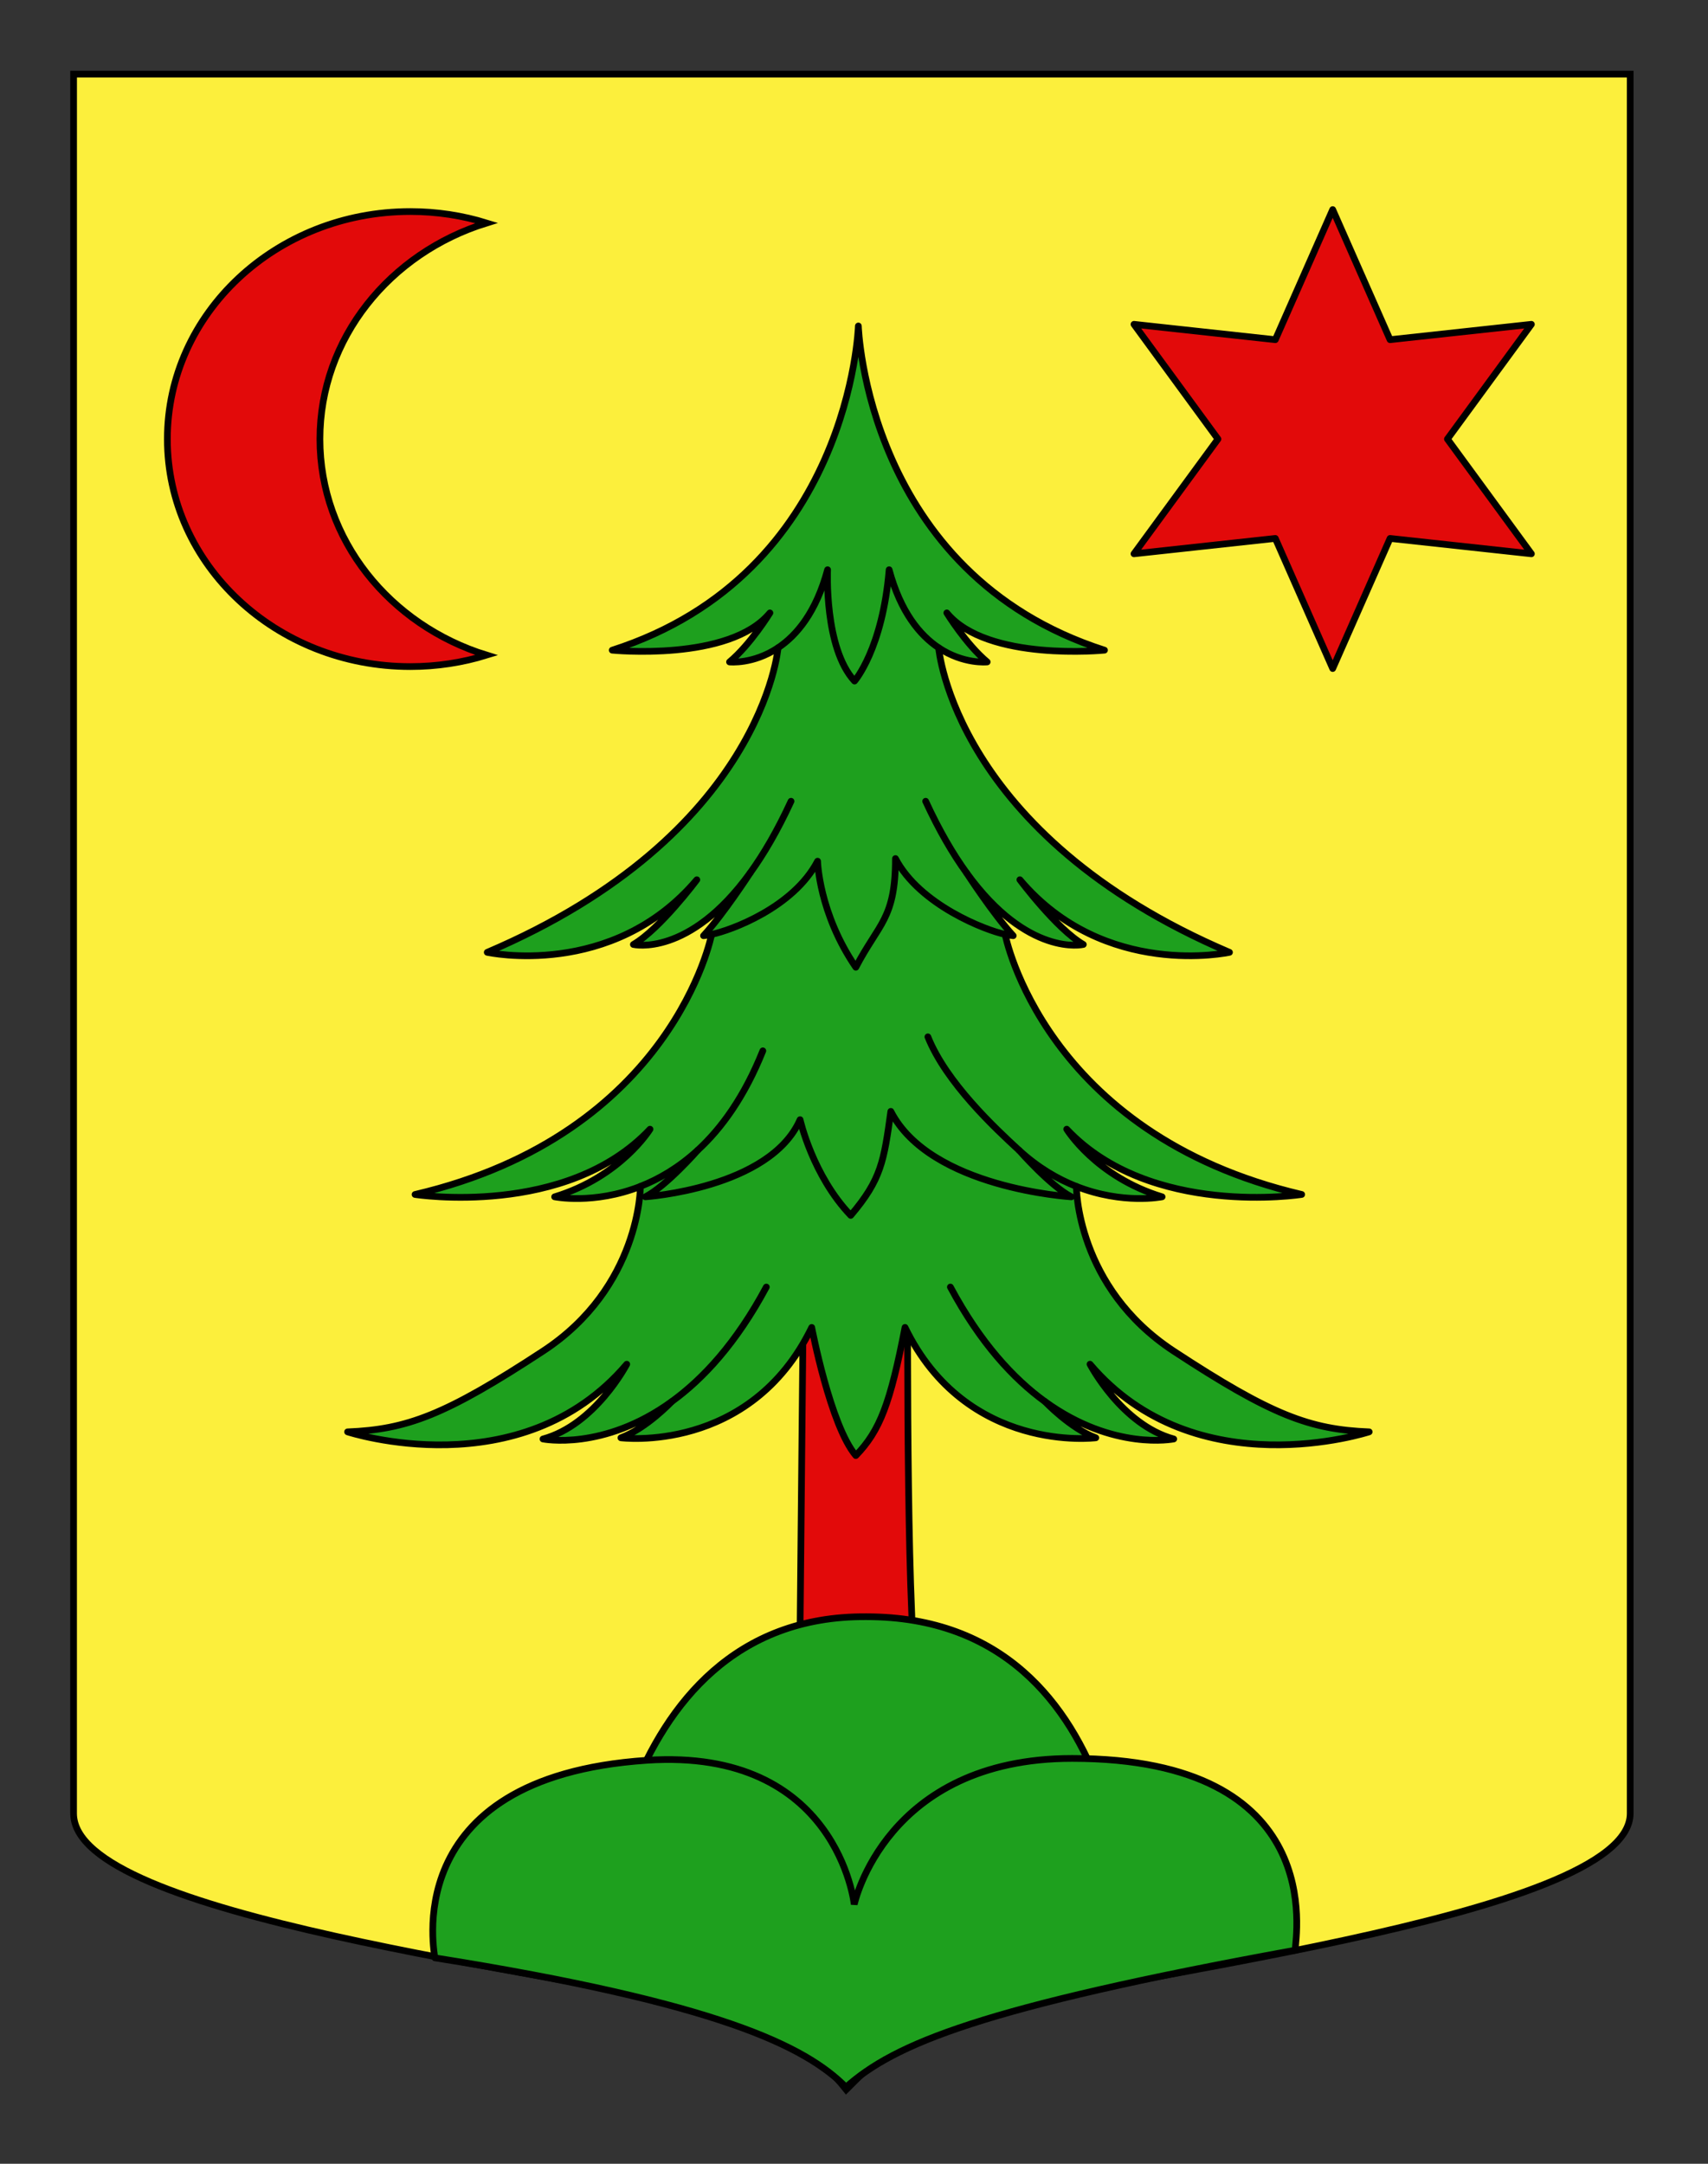
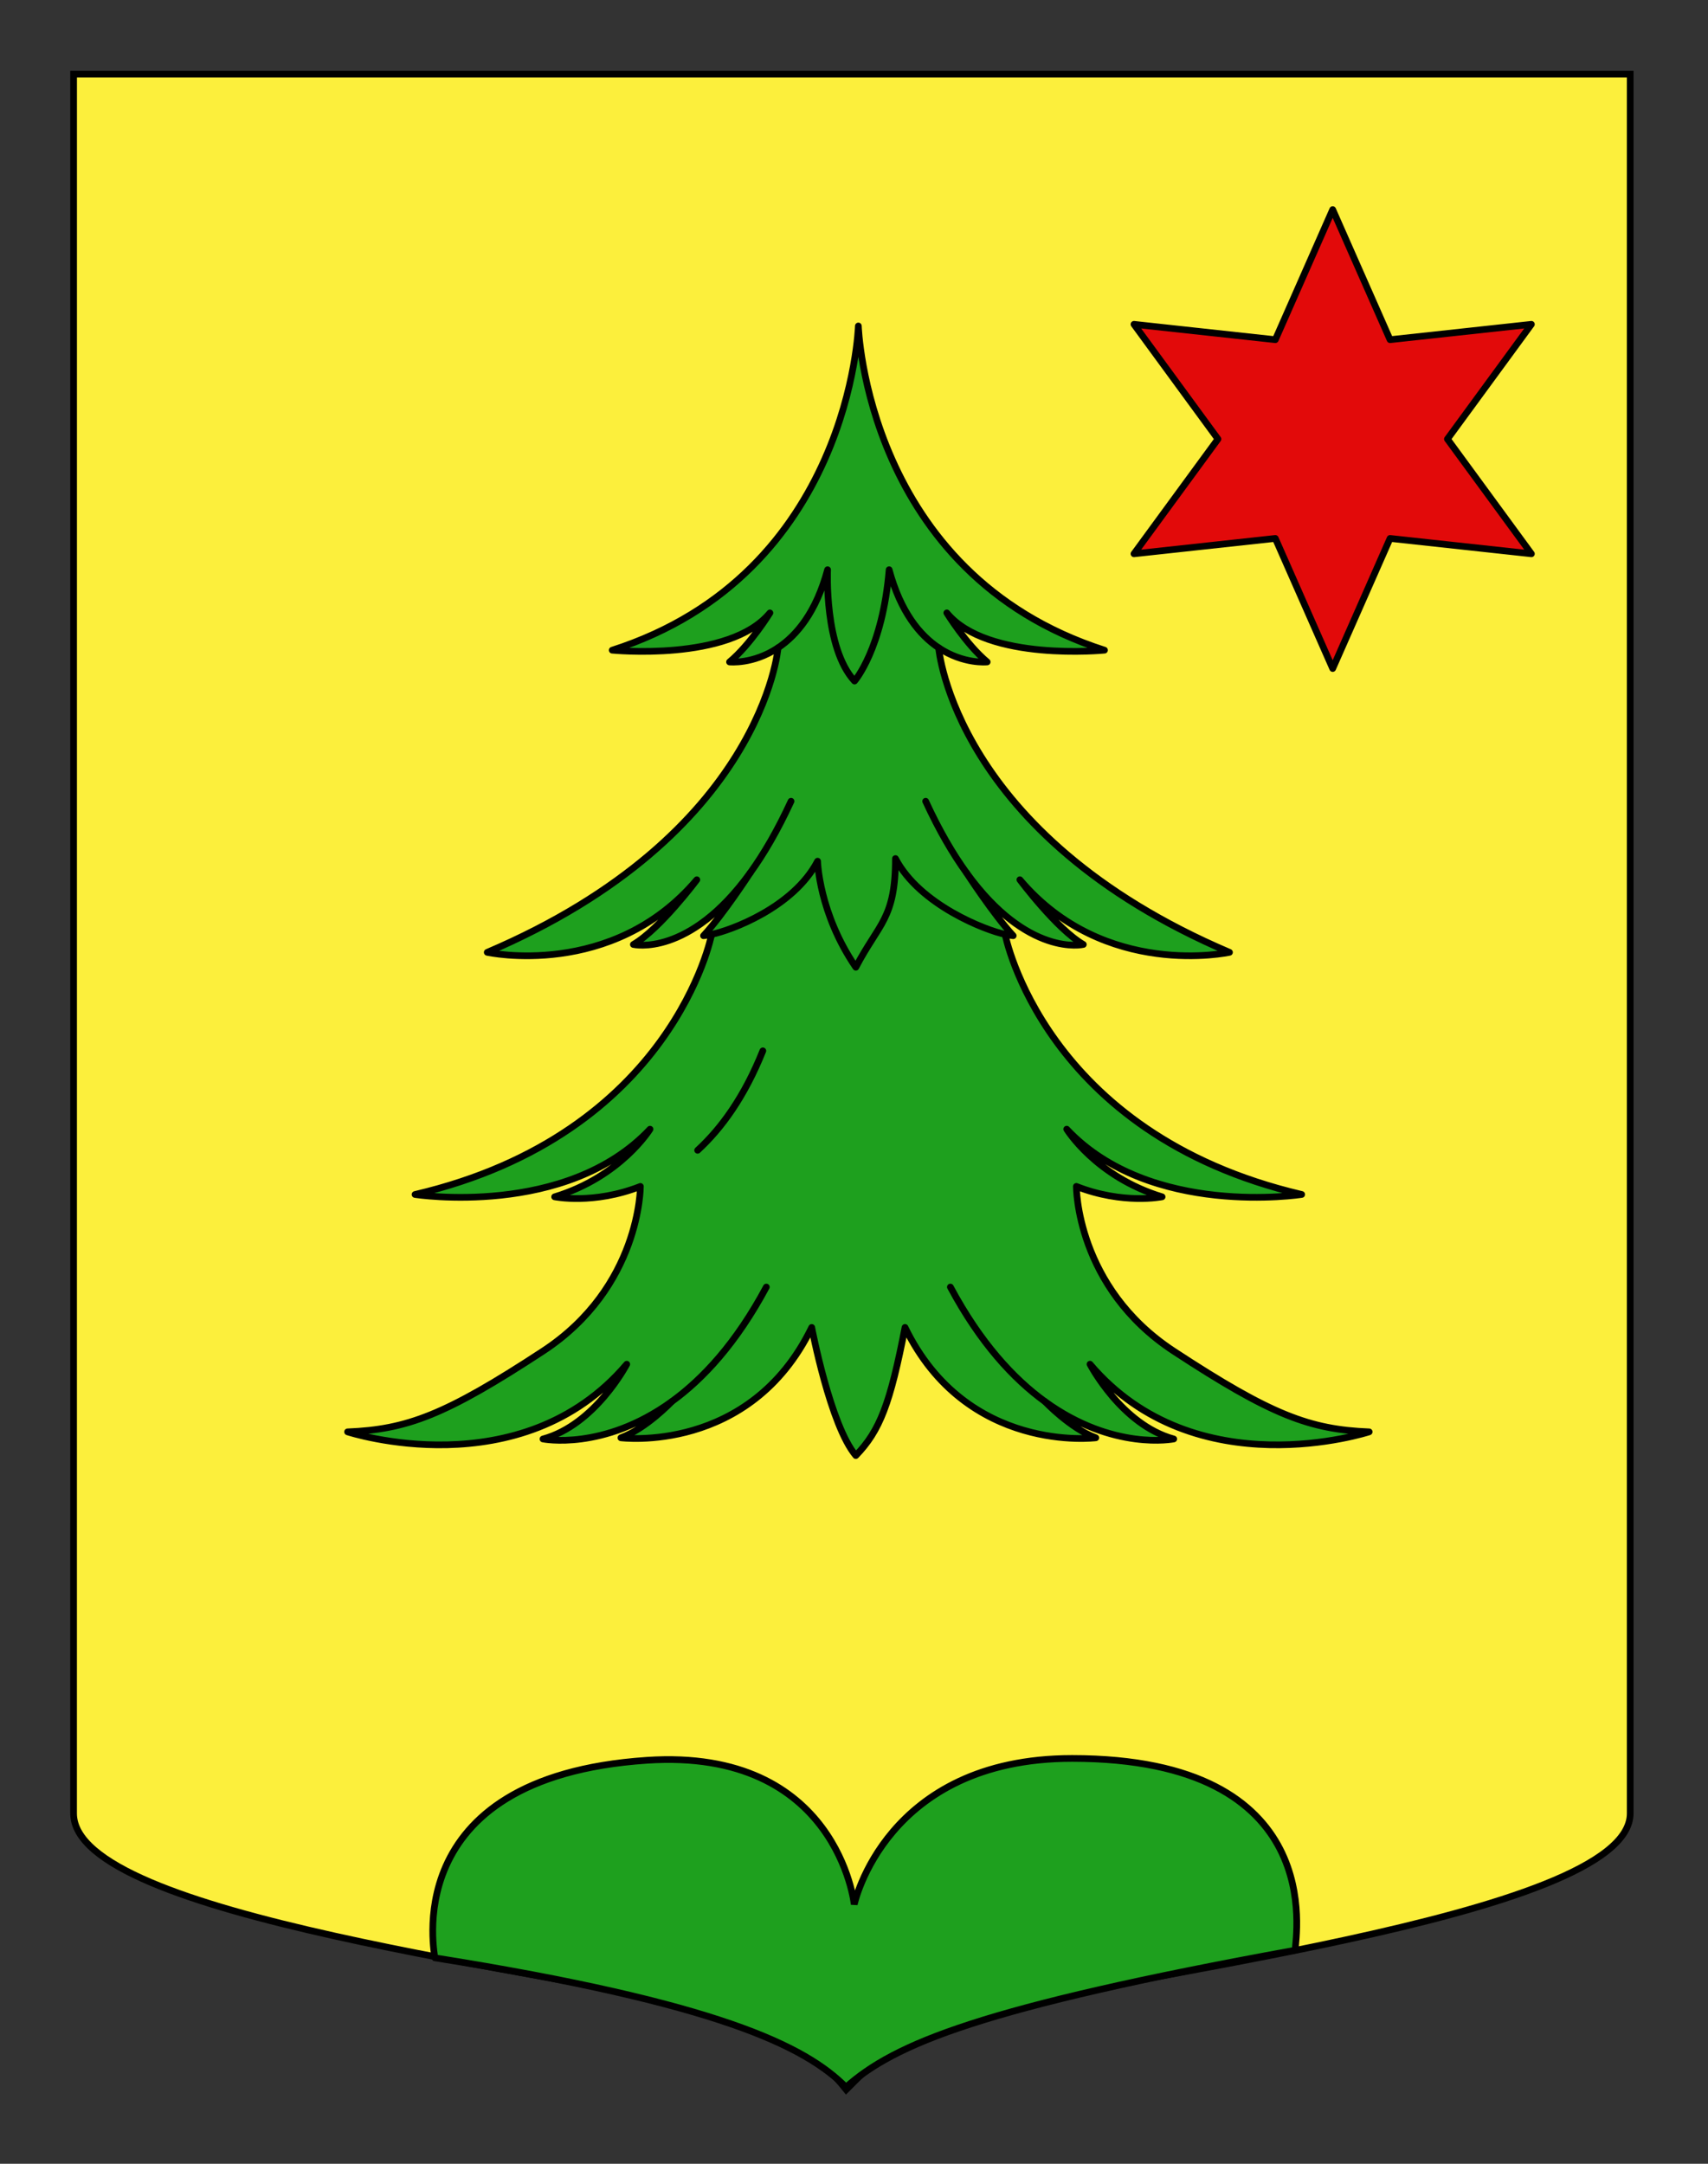
<svg xmlns="http://www.w3.org/2000/svg" version="1.1" id="Layer_1" x="0px" y="0px" width="255.118px" height="323.148px" viewBox="0 0 255.118 323.148" enable-background="new 0 0 255.118 323.148" xml:space="preserve">
  <rect x="0" y="0" width="255.118" height="323.148" fill="#333333" stroke="none" />
  <path id="Fond_ecu" fill="#FCEF3C" stroke="#000000" d="M10.994,11.075c78,0,154.504,0,232.504,0c0,135.583,0,149.083,0,259.75  c0,15.806-79.103,24.25-104.103,31.249c-5,2-9,6-13,10c-4-5-9-9-15-11c-30-6.999-100.406-14.776-100.406-30.249  C10.994,247.283,10.994,147.45,10.994,11.075z" />
  <g id="Sapin">
-     <path id="path3010_1_" fill="#E20A0A" stroke="#000000" stroke-linecap="round" stroke-linejoin="round" d="M138.325,255.938   c-2.057-6.813-1.941-10.16-2.153-15.192c-0.91-21.656-0.532-61.998-0.532-61.998l-7.741-1.103l-7.757,1.103   c0,0-0.646,64.019-0.636,64.658c0,0.038-0.001,0.054,0,0.094c-0.139,7.776-2.263,12.272-2.422,12.438" />
    <path id="path1985_1_" fill="#1EA01E" stroke="#000000" stroke-linecap="round" stroke-linejoin="round" d="M135.179,198.242   c9.211,18.967,28.497,16.487,28.497,16.487c-3.822-1.418-7.587-5.41-7.587-5.41c10.242,7.42,19.229,5.586,19.229,5.586   c-7.819-2.129-12.51-11.168-12.51-11.168c15.812,18.614,41.701,10.104,41.701,10.104c-8.866-0.354-14.597-2.481-29.194-12.055   c-14.595-9.574-14.544-24.602-14.544-24.602c7.007,2.752,12.808,1.557,12.808,1.557c-9.906-3.013-14.25-10.104-14.25-10.104   c12.511,13.296,35.099,9.751,35.099,9.751c-38.572-9.04-44.302-38.845-44.302-38.845c0.756,0.156,1.211,0.2,1.211,0.2   c-2.953-3.19-6.963-9.377-6.963-9.377c9.151,12.655,17.437,10.688,17.437,10.688c-4.02-2.345-9.476-9.67-9.476-9.67   c12.638,14.944,31.308,10.843,31.308,10.843c-41.167-17.552-43.44-45.482-43.44-45.482c3.744,2.5,7.248,2.114,7.248,2.114   c-3.158-2.637-6.031-7.325-6.031-7.325c6.031,7.325,23.554,5.567,23.554,5.567c-35.614-11.428-36.765-48.417-36.765-48.417   s-1.149,36.989-36.765,48.419c0,0,17.522,1.757,23.554-5.568c0,0-2.873,4.689-6.032,7.326c0,0,3.505,0.386,7.249-2.114   c0,0-2.271,27.931-43.439,45.481c0,0,18.667,4.104,31.306-10.841c0,0-5.456,7.325-9.477,9.668c0,0,8.288,1.967,17.44-10.687   c0,0-4.011,6.186-6.964,9.377c0,0,0.453-0.046,1.211-0.2c0,0-5.728,29.805-44.301,38.846c0,0,22.587,3.545,35.099-9.751   c0,0-4.343,7.089-14.249,10.102c0,0,5.802,1.195,12.809-1.555c0,0,0.049,15.029-14.546,24.6   c-14.596,9.572-20.33,11.7-29.191,12.056c0,0,25.89,8.509,41.701-10.104c0,0-4.691,9.04-12.512,11.169   c0,0,8.984,1.833,19.227-5.586c0,0-3.762,3.99-7.586,5.409c0,0,19.287,2.479,28.5-16.485c0,0,2.78,14.655,6.587,19.139   C131.448,213.647,132.969,209.613,135.179,198.242z" />
    <path id="path1987_1_" fill="#1EA01E" stroke="#000000" stroke-linecap="round" stroke-linejoin="round" d="M112.045,130.367   c2.021-2.796,4.084-6.304,6.111-10.704" />
    <path id="path1989_1_" fill="#1EA01E" stroke="#000000" stroke-linecap="round" stroke-linejoin="round" d="M116.215,96.743   c2.776-1.855,5.688-5.296,7.398-11.658c0,0-0.541,11.697,4.027,16.629c0,0,4.187-4.782,5.165-16.629   c1.711,6.362,4.621,9.803,7.4,11.658" />
    <path id="path1991_1_" fill="#1EA01E" stroke="#000000" stroke-linecap="round" stroke-linejoin="round" d="M104.202,171.792   c3.58-3.287,7.011-8.031,9.741-14.855" />
    <path id="path1993_1_" fill="#1EA01E" stroke="#000000" stroke-linecap="round" stroke-linejoin="round" d="M100.33,209.321   c4.696-3.4,9.657-8.748,14.134-17.107" />
    <path id="path1995_1_" fill="#1EA01E" stroke="#000000" stroke-linecap="round" stroke-linejoin="round" d="M144.376,130.367   c-2.023-2.796-4.087-6.304-6.114-10.704" />
    <path id="path1997_1_" fill="#1EA01E" stroke="#000000" stroke-linecap="round" stroke-linejoin="round" d="M150.127,139.542   c-2.839-0.578-12.75-4.382-16.377-11.32c0,9.041-2.493,9.658-5.919,16.232c-5.52-8.07-5.71-15.84-5.71-15.84   c-3.626,6.938-12.99,10.35-15.83,10.929" />
-     <path id="path1999_1_" fill="#1EA01E" stroke="#000000" stroke-linecap="round" stroke-linejoin="round" d="M152.217,171.792   c-3.578-3.287-10.895-10.121-13.623-16.943" />
-     <path id="path2001_1_" fill="#1EA01E" stroke="#000000" stroke-linecap="round" stroke-linejoin="round" d="M160.772,177.185   c-2.76-1.082-5.702-2.776-8.552-5.394c0,0,4.68,5.355,7.81,6.951c0,0-21.064-1.239-26.971-12.764   c-1.039,7.467-1.42,10.156-5.988,15.537c-5.71-5.978-7.566-14.298-7.566-14.298c-4.518,10.282-23.11,11.522-23.11,11.522   c3.126-1.596,7.809-6.95,7.809-6.95c-2.851,2.617-5.795,4.312-8.552,5.392" />
    <path id="path2003_1_" fill="#1EA01E" stroke="#000000" stroke-linecap="round" stroke-linejoin="round" d="M156.087,209.321   c-4.693-3.4-9.653-8.748-14.132-17.107" />
  </g>
  <g id="Mont">
-     <path fill="#1EA01E" stroke="#000000" d="M168.849,293.78l-79.975,0.503c0,0,1.244-53.14,40.533-52.833   C170.346,241.45,168.849,293.78,168.849,293.78z" />
    <path fill="#1EA01E" stroke="#000000" d="M126.364,311.71c-6.08-6.131-19.051-12.567-61.427-19.321   c0.205,0.171-6.257-26.944,31.669-29.497c28.495-1.918,30.987,21.531,30.987,21.531s4.635-21.81,32.546-21.81   c38.293,0,33.38,26.485,33.318,28.64C146.434,299.824,133.659,305.238,126.364,311.71z" />
  </g>
-   <path fill="#E20A0A" stroke="#000000" stroke-miterlimit="10" d="M72.683,97.84c-3.583,1.108-7.414,1.711-11.394,1.711  c-20.042,0-36.29-15.214-36.29-33.979s16.248-33.979,36.29-33.979c3.98,0,7.811,0.603,11.394,1.711  c-14.46,4.475-24.896,17.229-24.896,32.268S58.223,93.365,72.683,97.84z" />
  <polygon fill="#E20A0A" stroke="#000000" stroke-linecap="round" stroke-linejoin="round" points="199.059,31.301 207.627,50.732   228.739,48.436 216.194,65.572 228.739,82.707 207.627,80.411 199.059,99.843 190.492,80.411 169.38,82.707 181.924,65.572   169.38,48.436 190.492,50.732 " />
</svg>